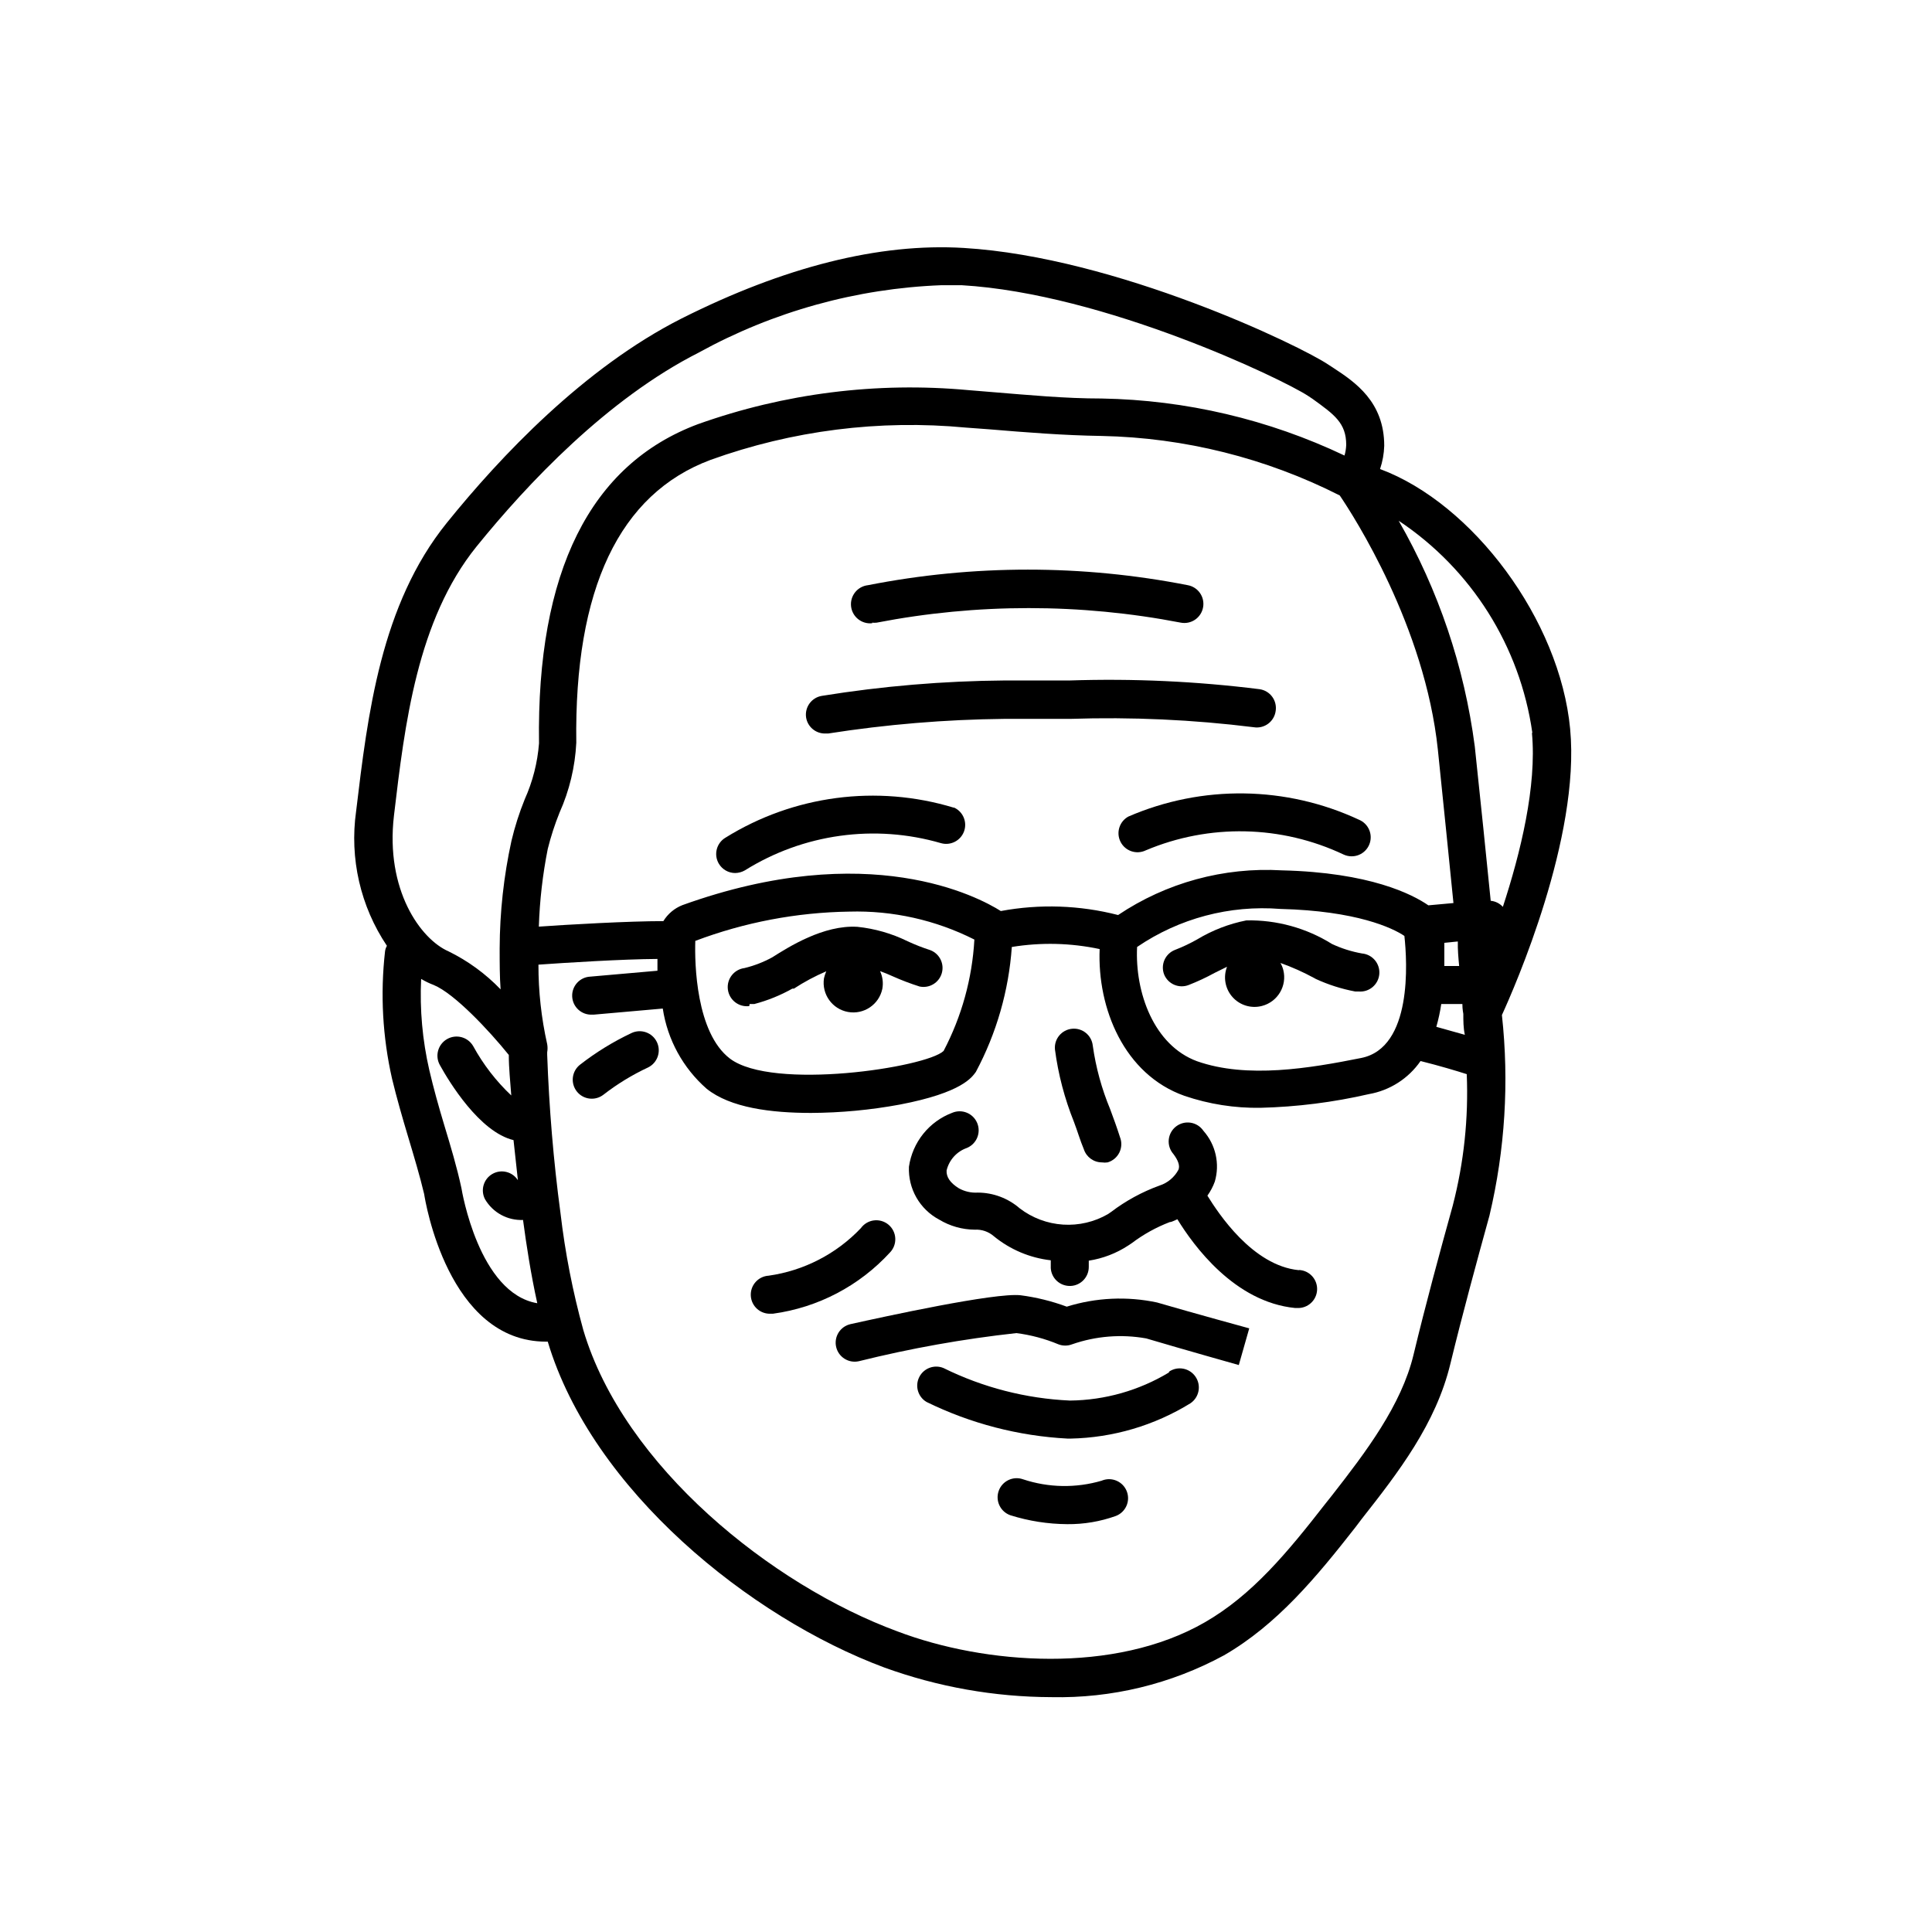
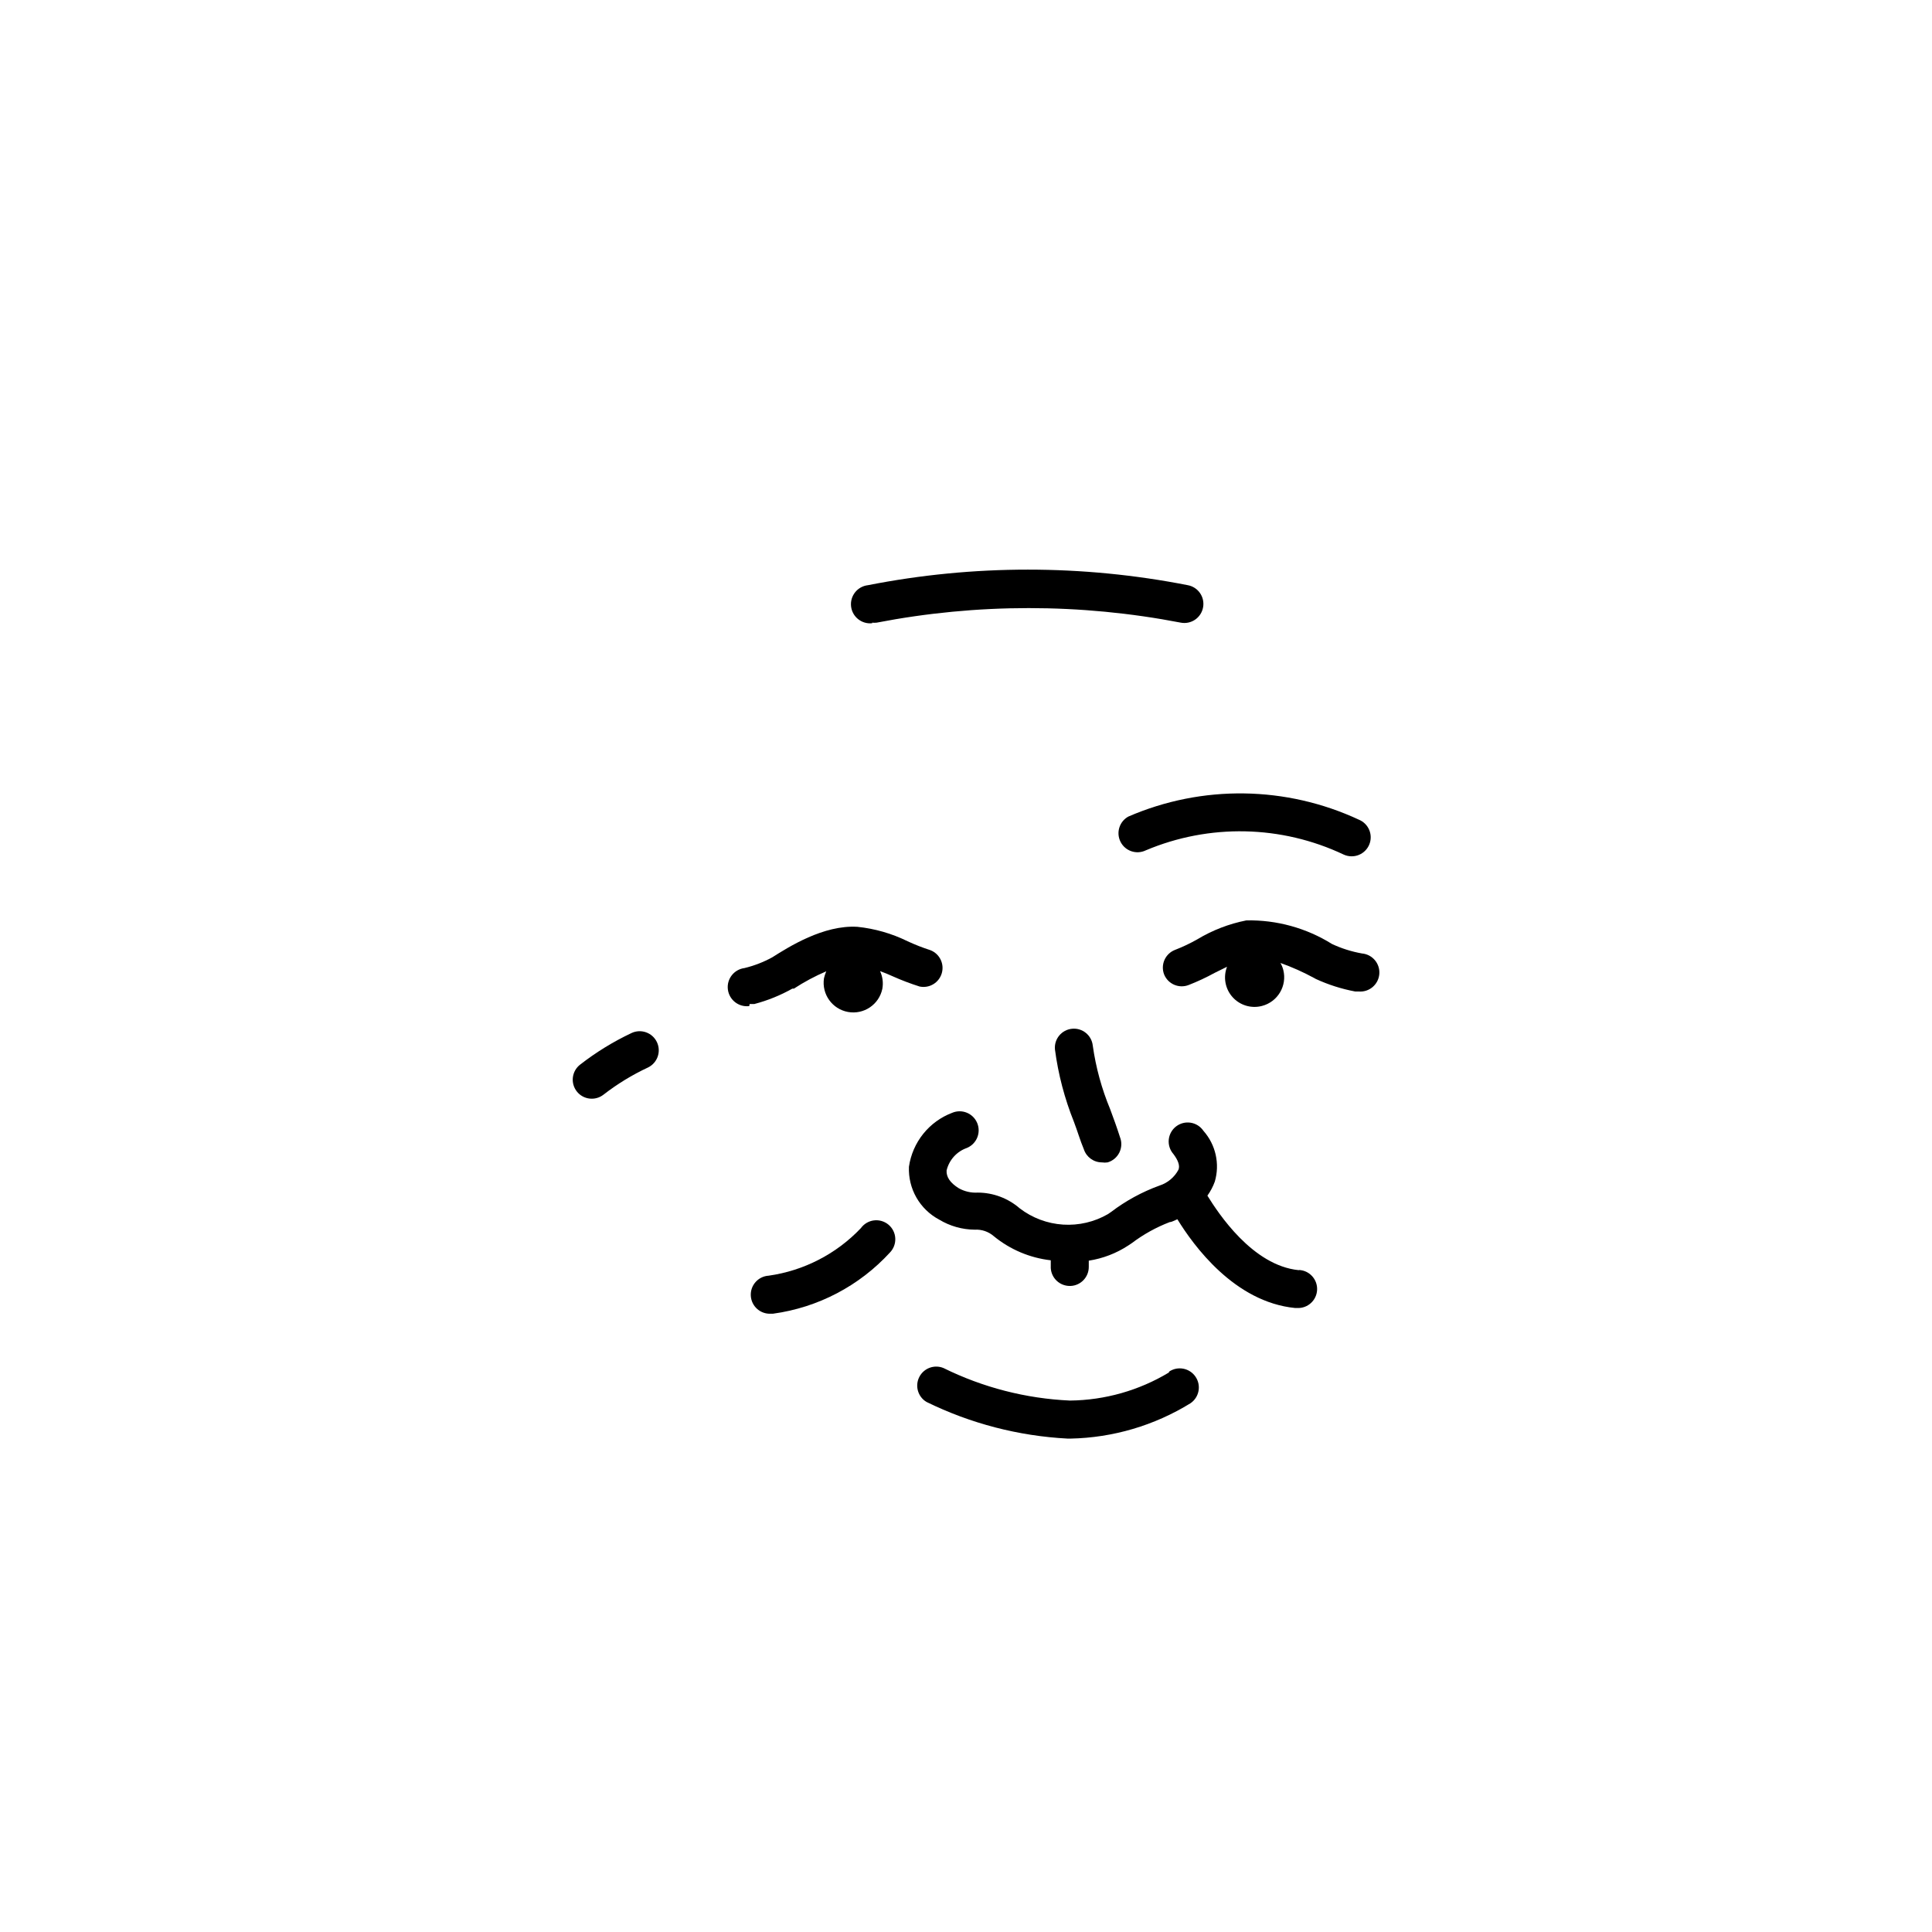
<svg xmlns="http://www.w3.org/2000/svg" fill="#000000" width="800px" height="800px" version="1.1" viewBox="144 144 512 512">
  <g>
-     <path d="m426.7 490.28c-3.953-1.465-8.059-2.481-12.242-3.023-6.801-0.754-36.223 5.691-45.09 7.656v0.004c-1.305 0.297-2.434 1.105-3.144 2.238-0.707 1.133-0.938 2.504-0.633 3.805 0.625 2.691 3.297 4.375 5.992 3.781 13.742-3.418 27.695-5.91 41.766-7.457 3.828 0.488 7.574 1.488 11.137 2.973 1.168 0.449 2.461 0.449 3.625 0 6.309-2.199 13.074-2.738 19.648-1.562 9.672 2.871 24.535 7.055 24.535 7.055l2.769-9.723c0.004-0.004-14.605-3.984-24.43-6.856-7.941-1.691-16.184-1.309-23.934 1.109z" />
    <path d="m453.8 507.71c-7.926 4.781-16.988 7.356-26.246 7.453-11.645-0.523-23.055-3.457-33.504-8.613-2.438-1.016-5.242 0.023-6.434 2.379-1.191 2.352-0.363 5.227 1.898 6.59 11.691 5.734 24.426 9.043 37.434 9.723h0.754c11.246-0.227 22.223-3.465 31.793-9.371 2.309-1.574 2.906-4.719 1.332-7.027-1.57-2.309-4.719-2.91-7.027-1.336z" />
-     <path d="m560.11 337.22c-2.719-28.969-25.844-59.801-50.383-68.922 0.668-1.98 1.043-4.051 1.109-6.144 0-11.688-7.707-16.879-13.551-20.707l-1.16-0.754c-7.406-5.039-56.277-28.566-96.73-30.984-22.418-1.359-47.609 5.039-74.766 18.691-25.895 13.098-48.113 36.676-62.219 54.16-17.535 21.711-20.961 50.781-24.035 76.426-1.77 12.488 1.137 25.195 8.164 35.668-0.273 0.465-0.445 0.98-0.504 1.512-1.273 11.262-0.645 22.656 1.863 33.707 1.211 5.039 2.769 10.43 4.281 15.469 1.512 5.039 3.125 10.43 4.231 15.113 0.25 1.664 6.297 39.094 32.293 39.094h0.457c11.789 39.398 53.707 73.152 89.176 86.352 14.195 5.156 29.18 7.812 44.285 7.859 15.953 0.348 31.719-3.473 45.746-11.082 14.055-8.113 24.484-20.707 34.812-33.906l1.715-2.266c9.672-12.293 19.648-25.191 23.477-41.109 3.223-13.25 6.902-26.754 10.379-39.348l-0.004-0.004c4.109-17.367 5.219-35.309 3.277-53.051 3.375-7.356 20.805-47.105 18.086-75.773zm-119.8 49.273c-10.16-2.617-20.773-2.977-31.086-1.059-5.894-3.727-35.016-19.348-84.387-1.562-2.098 0.828-3.863 2.312-5.039 4.234-9.117 0-25.191 0.906-33 1.461 0.223-6.922 1.016-13.812 2.367-20.605 0.816-3.277 1.863-6.492 3.125-9.625 2.609-5.832 4.113-12.105 4.434-18.488-0.555-40.707 11.387-65.949 35.57-74.969h-0.004c21.664-7.809 44.789-10.734 67.715-8.562l6.144 0.453c9.672 0.805 19.699 1.613 29.824 1.762 21.945 0.453 43.504 5.844 63.078 15.77 3.727 5.492 22.57 34.711 25.996 67.359 1.562 15.113 2.973 29.07 4.133 40.656l-6.648 0.605c-4.231-2.922-15.469-8.715-38.844-9.27h-0.004c-15.363-0.891-30.598 3.266-43.375 11.84zm-38.09 6.5c-0.574 10.312-3.359 20.379-8.16 29.523-4.586 4.383-45.344 10.578-56.629 2.016-8.969-6.852-9.371-25.191-9.168-31.188 13.051-4.926 26.859-7.551 40.809-7.758 11.492-0.324 22.887 2.223 33.148 7.406zm128.47 7.004h-3.93v-6.144l3.578-0.352c-0.051 2.16 0.148 4.328 0.352 6.496zm-85.348-5.039c11.145-7.594 24.547-11.148 37.988-10.078 20.152 0.504 29.727 5.039 32.848 7.152 0.754 6.852 2.168 29.625-11.438 32.344-13.602 2.719-30.23 5.543-43.527 0.855-11.438-4.227-16.473-18.234-15.871-30.273zm80.609 15.113h5.594c0 1.562 0.25 2.469 0.25 2.621 0 1.812 0 3.68 0.402 5.543l-7.559-2.117h0.004c0.566-1.984 1.004-4.004 1.309-6.047zm24.031-71.793c1.309 14.055-3.023 31.738-7.707 46.047-0.84-0.914-1.988-1.488-3.223-1.609-1.16-11.637-2.621-25.844-4.231-41.012h-0.004c-2.754-21.023-9.602-41.305-20.152-59.699 19.27 12.824 32.152 33.258 35.418 56.172zm-301.58 21.867c2.871-24.285 6.144-51.793 21.867-71.289 13.504-16.676 34.66-39.145 58.945-51.438v-0.004c19.746-10.863 41.762-16.973 64.285-17.832h5.34c37.887 2.215 85.043 24.887 91.793 29.32l1.211 0.805c5.793 4.184 8.918 6.398 8.918 12.195-0.035 0.953-0.188 1.902-0.453 2.82-20.125-9.57-42.059-14.723-64.34-15.113-9.773 0-19.195-0.906-29.172-1.715l-6.144-0.504c-24.27-2.246-48.734 0.832-71.691 9.02-28.566 10.68-42.773 39.145-42.117 84.59-0.398 5.117-1.676 10.129-3.781 14.809-1.453 3.586-2.633 7.273-3.523 11.035-2.043 9.352-3.09 18.895-3.125 28.465 0 3.93 0 7.508 0.25 10.883-3.977-4.137-8.648-7.547-13.801-10.074-7.406-3.227-16.777-16.273-14.461-35.973zm17.887 98.746c-1.211-5.644-2.871-11.133-4.484-16.473-1.613-5.34-2.922-10.078-4.031-14.812v-0.004c-1.824-7.922-2.555-16.059-2.168-24.18 1.059 0.637 2.172 1.176 3.328 1.609 5.492 2.266 14.66 12.043 19.902 18.539 0 3.578 0.402 7.152 0.656 10.73l-0.004 0.004c-4.023-3.797-7.422-8.199-10.078-13.051-1.391-2.434-4.492-3.277-6.926-1.887s-3.281 4.492-1.891 6.926c2.418 4.383 10.48 17.684 19.496 19.852 0.352 3.527 0.805 7.055 1.16 10.629-1.449-2.277-4.434-3.008-6.773-1.66-2.336 1.352-3.191 4.305-1.941 6.699 2.082 3.555 5.961 5.664 10.074 5.492 0.906 6.75 2.066 14.309 3.777 22.066-15.516-2.621-20-29.926-20.098-30.48zm262.74 4.484c-3.527 12.695-7.203 26.25-10.43 39.648-3.223 13.402-12.645 25.797-21.613 37.281l-1.762 2.215c-10.078 12.949-19.398 24.184-31.891 31.387-23.938 13.809-58.297 11.238-81.52 2.422-33.203-12.242-72.5-43.68-83.23-79.855-2.805-10.156-4.824-20.516-6.047-30.984-1.863-13.855-3.023-27.961-3.527-41.969v0.004c-0.016-0.219-0.016-0.438 0-0.656 0.129-0.715 0.129-1.449 0-2.164-1.551-6.914-2.328-13.977-2.316-21.062 7.106-0.504 22.32-1.461 31.539-1.512v3.125l-17.785 1.562c-2.781 0.125-4.938 2.481-4.812 5.266 0.125 2.781 2.484 4.934 5.266 4.809h0.453l18.289-1.613v0.004c1.246 8.238 5.367 15.77 11.637 21.258 6.297 5.039 17.027 6.398 27.66 6.398 7.894-0.039 15.766-0.781 23.527-2.215 16.625-3.176 19.145-7.305 20.152-8.664 5.469-10.242 8.711-21.523 9.523-33.102 7.727-1.262 15.617-1.074 23.277 0.555-0.656 15.719 6.5 33.25 22.469 38.895 6.484 2.207 13.301 3.281 20.152 3.172 9.668-0.242 19.289-1.457 28.715-3.625 5.559-0.969 10.496-4.129 13.707-8.77 5.039 1.258 9.574 2.621 12.242 3.477 0.484 11.691-0.754 23.387-3.68 34.715z" />
-     <path d="m396.72 358.03c-20.359-6.164-42.387-3.266-60.457 7.961-2.391 1.418-3.18 4.508-1.762 6.902 0.906 1.527 2.555 2.469 4.332 2.469 0.902-0.016 1.785-0.258 2.57-0.707 15.512-9.695 34.426-12.316 51.992-7.203 2.527 0.703 5.168-0.652 6.078-3.109 0.906-2.461-0.227-5.207-2.602-6.312z" />
    <path d="m502.12 370.93c2.41 0.043 4.516-1.629 5.019-3.984 0.504-2.359-0.734-4.746-2.953-5.691-19.328-9.02-41.594-9.328-61.164-0.855-2.387 1.312-3.301 4.285-2.059 6.711 1.238 2.426 4.184 3.426 6.644 2.258 16.855-7.125 35.953-6.723 52.496 1.109 0.633 0.289 1.32 0.441 2.016 0.453z" />
-     <path d="m482.07 332.39c0.199-1.324-0.133-2.672-0.926-3.75s-1.984-1.793-3.309-1.992c-16.707-2.094-33.551-2.871-50.379-2.316h-17.23c-16.219 0.129-32.406 1.492-48.418 4.078-2.734 0.441-4.602 3.004-4.18 5.746 0.398 2.461 2.543 4.262 5.039 4.231h0.805c15.422-2.414 30.996-3.711 46.602-3.879h17.531c16.258-0.535 32.531 0.207 48.668 2.215 1.348 0.219 2.723-0.121 3.816-0.938 1.09-0.816 1.805-2.043 1.98-3.394z" />
    <path d="m375.11 309.01c0.402 0.047 0.809 0.047 1.211 0 26.621-5.144 53.984-5.144 80.609 0 1.316 0.25 2.68-0.035 3.785-0.793 1.105-0.754 1.863-1.922 2.109-3.238 0.25-1.316-0.035-2.68-0.793-3.785-0.754-1.105-1.922-1.867-3.238-2.109-27.996-5.504-56.797-5.504-84.793 0-2.781 0.32-4.777 2.836-4.457 5.617 0.32 2.781 2.836 4.777 5.617 4.457z" />
    <path d="m342.66 410.07h1.262c3.516-0.926 6.902-2.297 10.074-4.082h0.402c2.719-1.77 5.586-3.305 8.566-4.582-0.254 0.602-0.457 1.227-0.605 1.863-0.637 4.211 2.195 8.164 6.387 8.914s8.219-1.973 9.082-6.144c0.289-1.586 0.078-3.223-0.605-4.684 1.109 0.402 2.215 0.855 3.324 1.359 2.332 1.043 4.719 1.953 7.156 2.723 2.562 0.539 5.117-0.977 5.867-3.492 0.75-2.512-0.555-5.18-2.996-6.133-2.062-0.664-4.082-1.457-6.047-2.367-4.172-2.051-8.676-3.348-13.301-3.828-8.969-0.555-18.238 5.34-22.621 8.113v-0.004c-2.301 1.254-4.758 2.203-7.305 2.82-2.781 0.352-4.758 2.887-4.41 5.668 0.352 2.785 2.887 4.758 5.668 4.41z" />
    <path d="m459 405.04c2.367-0.922 4.672-2 6.902-3.223l3.273-1.613c-1.062 2.738-0.5 5.84 1.453 8.031 1.957 2.188 4.977 3.098 7.816 2.348 4.176-1.086 6.695-5.336 5.644-9.523-0.16-0.652-0.414-1.281-0.758-1.863 3.074 1.09 6.055 2.422 8.918 3.981l0.453 0.25v0.004c3.328 1.531 6.828 2.648 10.43 3.324h0.906c2.781 0.25 5.242-1.801 5.492-4.586 0.25-2.781-1.805-5.242-4.586-5.492-2.75-0.484-5.43-1.332-7.961-2.516-6.789-4.238-14.668-6.406-22.672-6.25-4.609 0.906-9.023 2.613-13.047 5.039-1.879 1.066-3.832 1.992-5.844 2.769-1.25 0.477-2.258 1.426-2.809 2.644-0.547 1.219-0.59 2.606-0.113 3.856 1.027 2.562 3.926 3.82 6.5 2.82z" />
    <path d="m311.33 417.78c-4.828 2.281-9.391 5.086-13.602 8.363-1.059 0.824-1.742 2.031-1.91 3.359-0.164 1.328 0.207 2.664 1.027 3.723 1.711 2.195 4.879 2.59 7.078 0.879 3.648-2.832 7.602-5.25 11.789-7.203 2.519-1.211 3.578-4.234 2.367-6.75-1.211-2.519-4.231-3.578-6.75-2.371z" />
    <path d="m431.23 448.57c0.676 2.07 2.606 3.473 4.785 3.477 0.504 0.074 1.012 0.074 1.512 0 1.363-0.398 2.496-1.352 3.121-2.625 0.625-1.277 0.68-2.758 0.156-4.078-0.805-2.519-1.715-5.039-2.621-7.457v0.004c-2.231-5.379-3.773-11.016-4.586-16.777-0.289-2.75-2.738-4.75-5.492-4.484-2.766 0.266-4.797 2.723-4.531 5.492 0.863 6.582 2.559 13.031 5.035 19.195 0.957 2.516 1.613 4.836 2.621 7.254z" />
-     <path d="m436.02 536.38c-6.84 2.023-14.137 1.898-20.906-0.352-2.629-0.934-5.516 0.445-6.449 3.074-0.934 2.629 0.445 5.516 3.074 6.449 4.891 1.539 9.984 2.336 15.113 2.367 4.375 0.043 8.727-0.691 12.848-2.168 2.602-0.988 3.91-3.898 2.922-6.5-0.988-2.602-3.898-3.91-6.5-2.922z" />
    <path d="m379.85 475.92c0.973-1.004 1.48-2.371 1.406-3.766-0.07-1.398-0.723-2.703-1.797-3.602-1.074-0.895-2.473-1.309-3.859-1.133-1.387 0.172-2.641 0.918-3.461 2.051-6.488 6.836-15.102 11.277-24.434 12.598-2.781 0.164-4.902 2.559-4.734 5.34 0.164 2.781 2.555 4.902 5.34 4.734h0.555c11.902-1.625 22.863-7.363 30.984-16.223z" />
    <path d="m488.21 480.61c-12.293-1.211-21.363-15.113-24.234-19.75 0.824-1.148 1.484-2.402 1.965-3.731 1.375-4.703 0.23-9.785-3.019-13.449-0.781-1.152-2.004-1.93-3.375-2.148-1.371-0.219-2.773 0.137-3.875 0.988-1.102 0.848-1.801 2.113-1.938 3.5-0.133 1.383 0.309 2.762 1.227 3.805 1.258 1.664 1.762 3.074 1.359 4.133-1.062 2.016-2.871 3.535-5.039 4.231-4.609 1.672-8.941 4.035-12.848 7.004l-0.805 0.555c-3.609 2.086-7.758 3.055-11.918 2.785s-8.148-1.766-11.457-4.297c-3.09-2.688-7.043-4.172-11.137-4.184-1.754 0.105-3.504-0.297-5.035-1.156-2.266-1.41-3.324-2.973-3.223-4.684l-0.004-0.004c0.652-2.789 2.688-5.051 5.391-5.992 2.574-1.074 3.793-4.027 2.723-6.602-1.074-2.574-4.027-3.793-6.602-2.719-3.019 1.137-5.68 3.066-7.699 5.582-2.019 2.516-3.328 5.531-3.789 8.723-0.121 2.856 0.562 5.684 1.98 8.164 1.418 2.477 3.508 4.504 6.031 5.844 2.844 1.719 6.098 2.644 9.422 2.668 1.84-0.105 3.644 0.508 5.039 1.715 4.316 3.543 9.562 5.766 15.113 6.398v2.066c0.16 2.664 2.371 4.738 5.039 4.734h0.25c2.684-0.133 4.789-2.352 4.785-5.039v-1.664 0.004c3.742-0.578 7.316-1.953 10.48-4.031l0.906-0.605c3.082-2.328 6.473-4.211 10.078-5.59 0.555 0 1.258-0.453 2.016-0.754 4.231 6.902 15.113 21.965 31.234 23.527h0.504v-0.004c2.781 0.141 5.152-2.004 5.289-4.785 0.141-2.781-2.004-5.152-4.785-5.289z" />
  </g>
</svg>